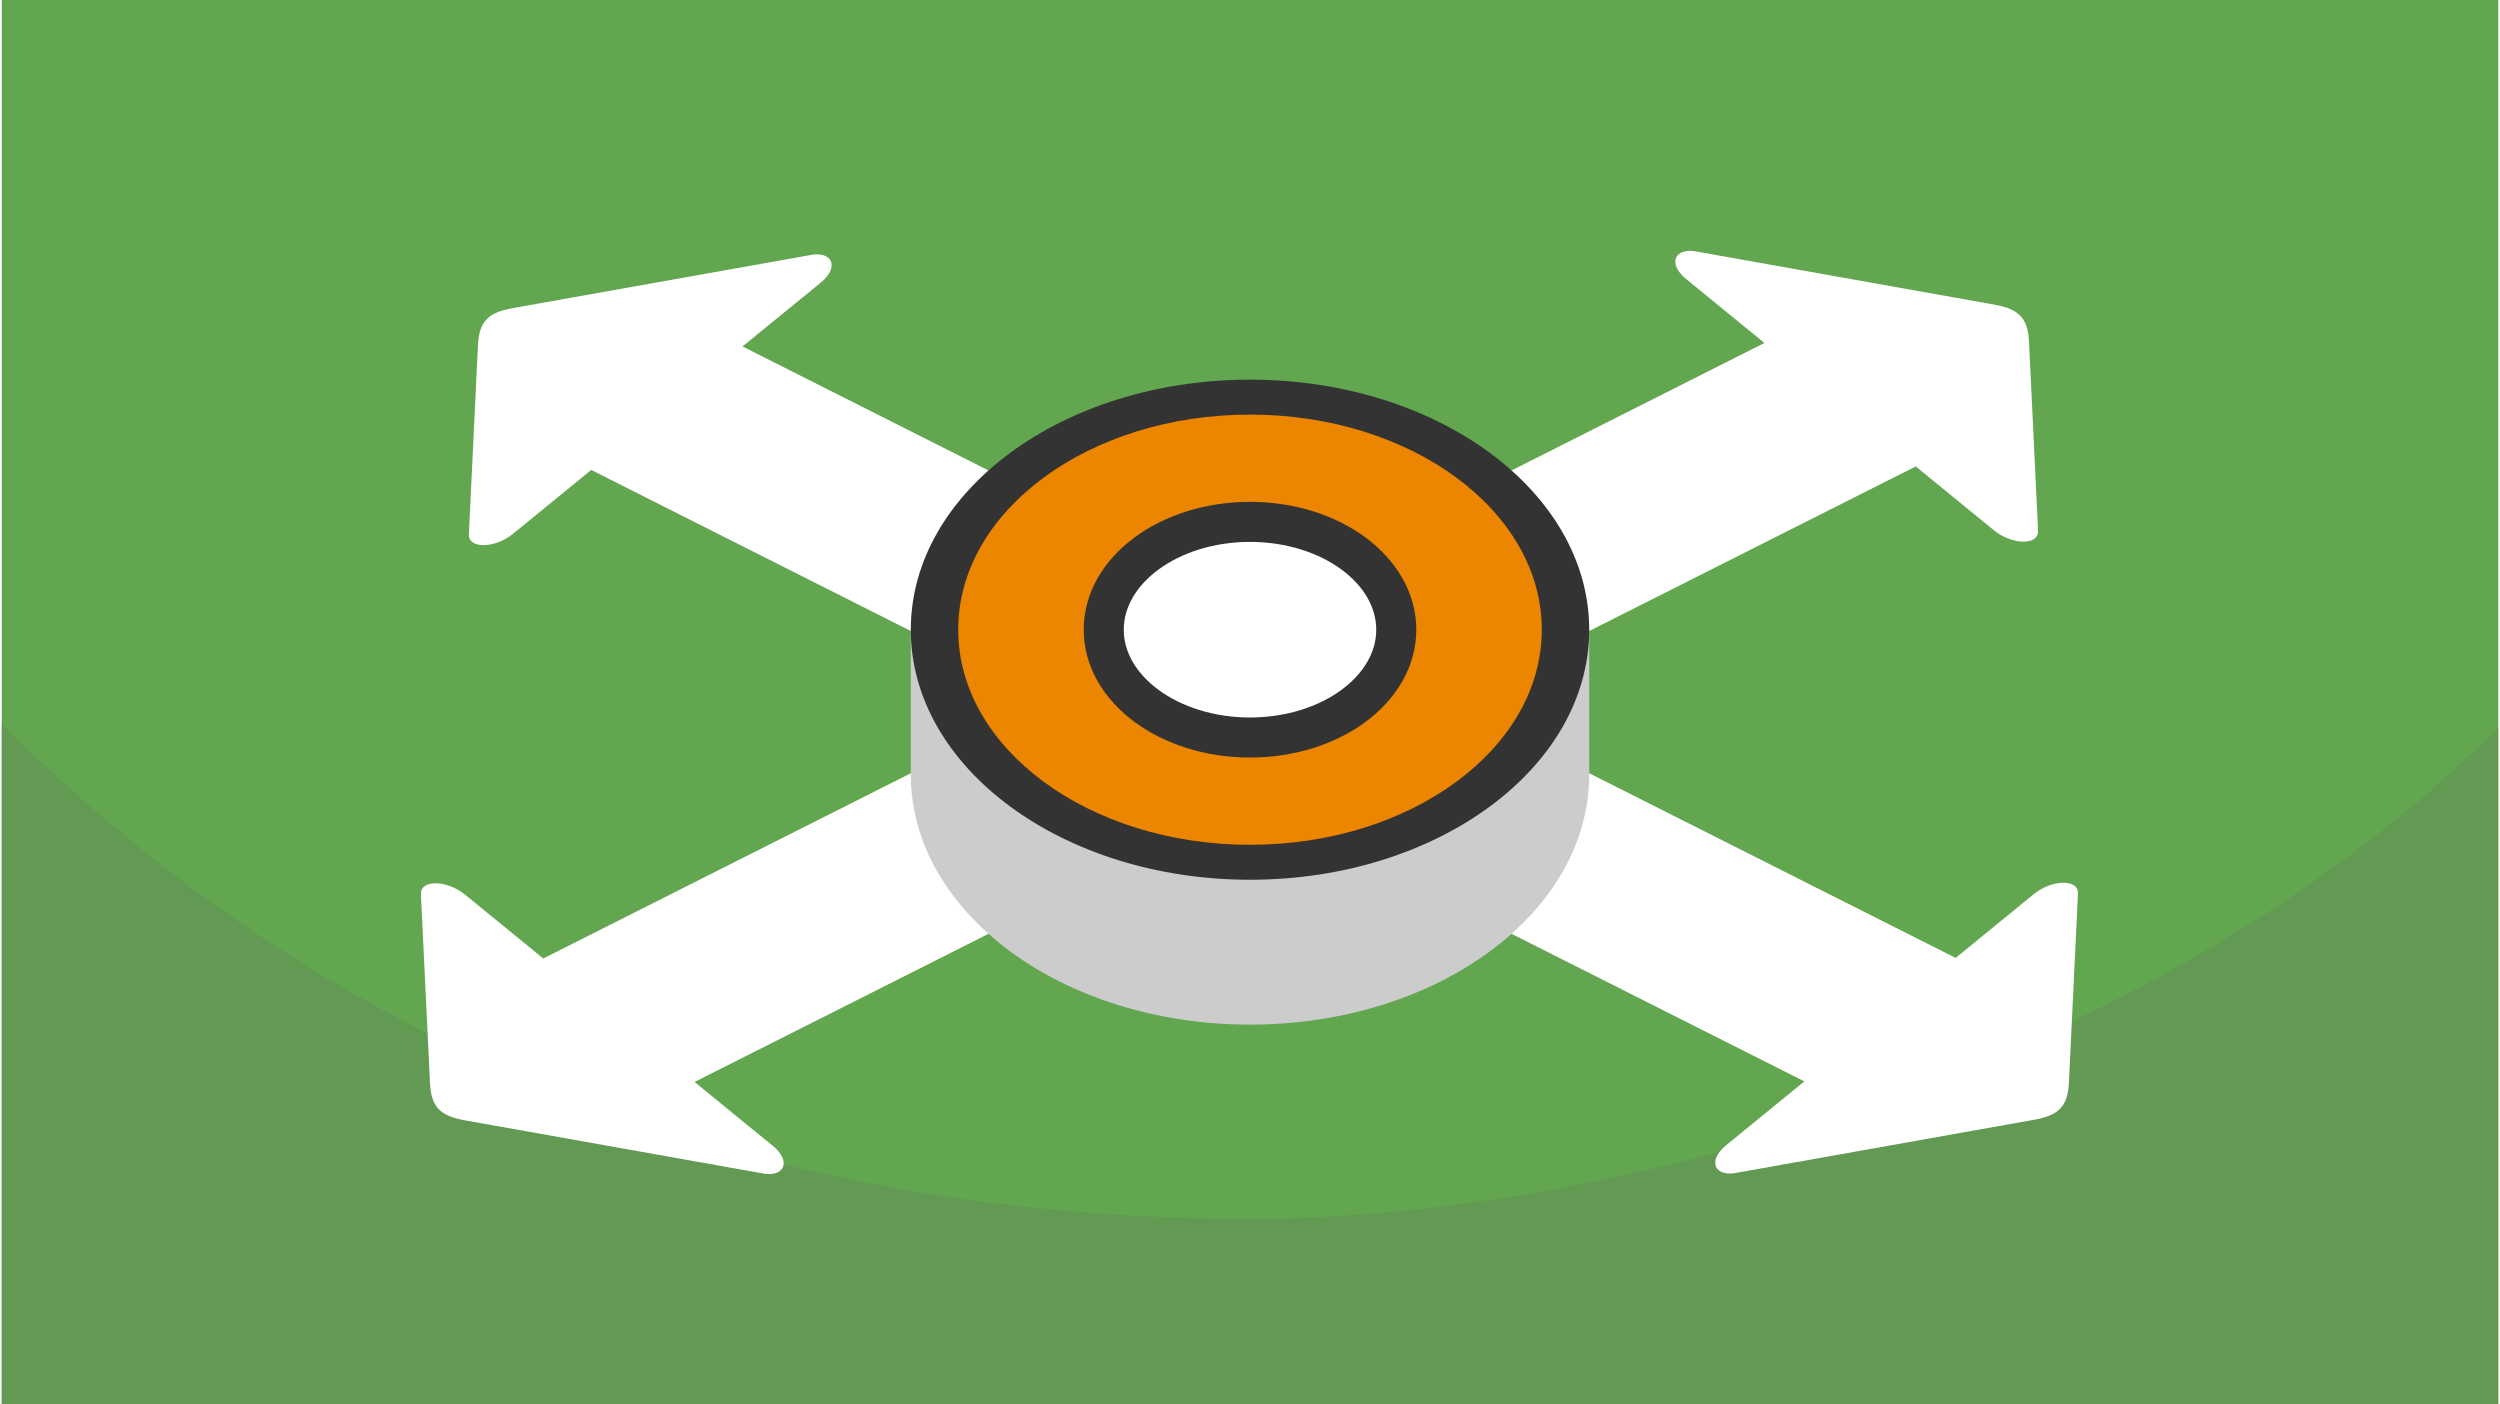
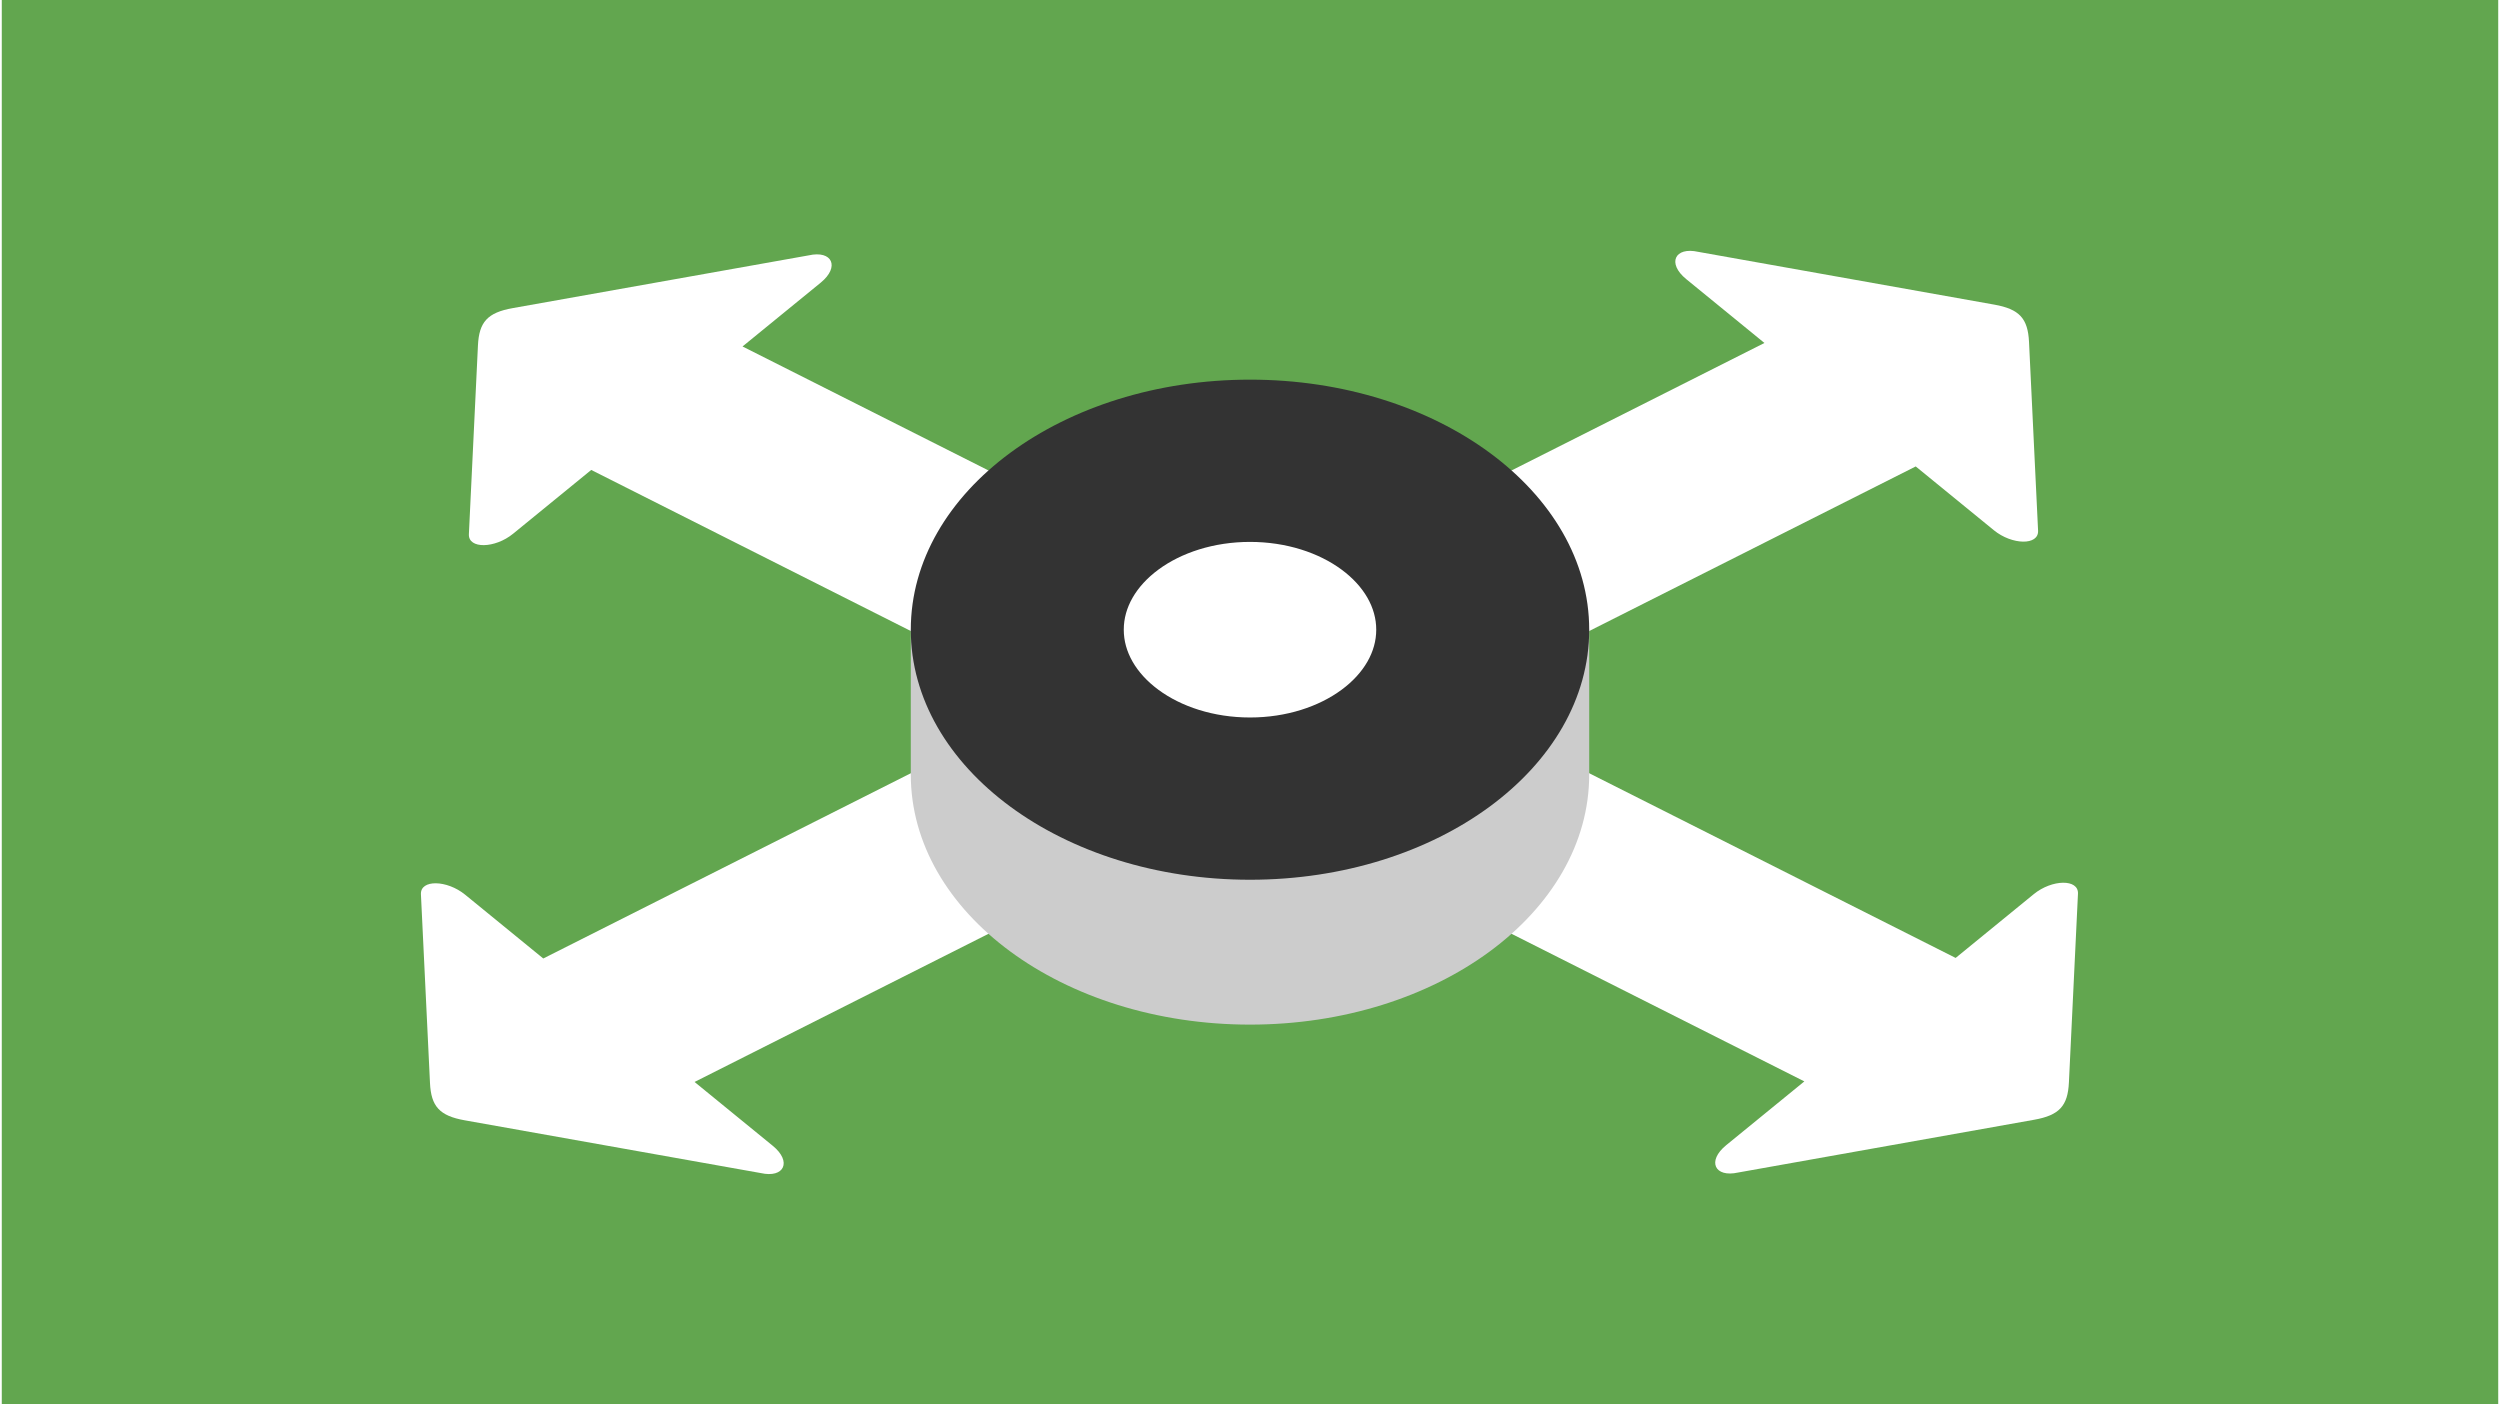
<svg xmlns="http://www.w3.org/2000/svg" width="470" height="264" viewBox="0 0 188.803 106.202" shape-rendering="geometricPrecision" image-rendering="optimizeQuality" fill-rule="evenodd">
  <path d="M188.803 0H0v106.202h188.803z" fill="#62a64f" />
-   <path d="M188.803 55.045c-24.999 24.999-65.834 37.132-94.401 37.132-31.969 0-66.254-9.276-94.402-37.424v51.449h188.803V55.045z" fill="#629953" />
  <g fill="#fff">
    <path d="M89.648 58.257L44.579 35.541l-5.912 4.827c-1.371 1.12-3.394 1.163-3.34.03l.685-14.272c.085-1.769.718-2.483 2.626-2.823l22.388-3.99c1.778-.402 2.378.863.909 2.064l-5.913 4.826 43.133 21.742c2.586 1.303 2.773 2.329.742 4.36l-5.158 5.191c-1.788 1.788-2.771 1.931-5.091.761z" />
    <path d="M99.155 47.945l27.178 13.698 21.435 10.804 5.912-4.827c1.372-1.12 3.394-1.163 3.34-.03l-.685 14.273c-.084 1.769-.718 2.482-2.625 2.822l-22.388 3.991c-1.779.401-2.379-.864-.909-2.065l5.913-4.826-46.678-23.528c-2.586-1.303-2.773-2.329-.742-4.36l5.158-5.191c1.788-1.788 2.771-1.931 5.091-.761z" />
    <path d="M99.155 58.257l34.209-17.242 11.386-5.739 5.912 4.827c1.372 1.12 3.394 1.163 3.341.03l-.685-14.273c-.085-1.769-.719-2.482-2.626-2.822l-22.388-3.991c-1.779-.401-2.379.864-.909 2.064l5.913 4.827-43.66 22.007c-2.586 1.303-2.773 2.329-.742 4.36l5.158 5.191c1.788 1.788 2.771 1.931 5.091.761z" />
    <path d="M89.648 47.945L40.952 72.489l-5.912-4.827c-1.372-1.12-3.394-1.163-3.34-.03l.685 14.273c.084 1.769.718 2.482 2.625 2.822l22.388 3.99c1.779.402 2.379-.863.909-2.063l-5.913-4.827 12.309-6.204 34.452-17.366c2.586-1.303 2.773-2.329.742-4.36l-5.158-5.191c-1.788-1.788-2.771-1.931-5.091-.761z" />
  </g>
  <path d="M94.402 42.158c7.032 0 13.402 2.086 18.036 5.465h7.617V58.58c0 10.444-11.485 18.91-25.653 18.91s-25.654-8.466-25.654-18.91V47.623h7.617c4.634-3.379 11.005-5.465 18.037-5.465z" fill="#ccc" />
  <path d="M94.402 28.712c14.168 0 25.653 8.467 25.653 18.911S108.57 66.534 94.402 66.534s-25.654-8.467-25.654-18.911 11.486-18.911 25.654-18.911z" fill="#333" />
-   <path d="M94.402 31.355c12.187 0 22.067 7.283 22.067 16.268s-9.88 16.268-22.067 16.268-22.068-7.284-22.068-16.268 9.88-16.268 22.068-16.268z" fill="#ec8500" />
  <path d="M94.402 39.469c6.109 0 11.061 3.651 11.061 8.154s-4.952 8.154-11.061 8.154-11.062-3.65-11.062-8.154 4.953-8.154 11.062-8.154z" stroke="#333" stroke-width="3.029" stroke-miterlimit="2.613" fill="#fff" />
</svg>